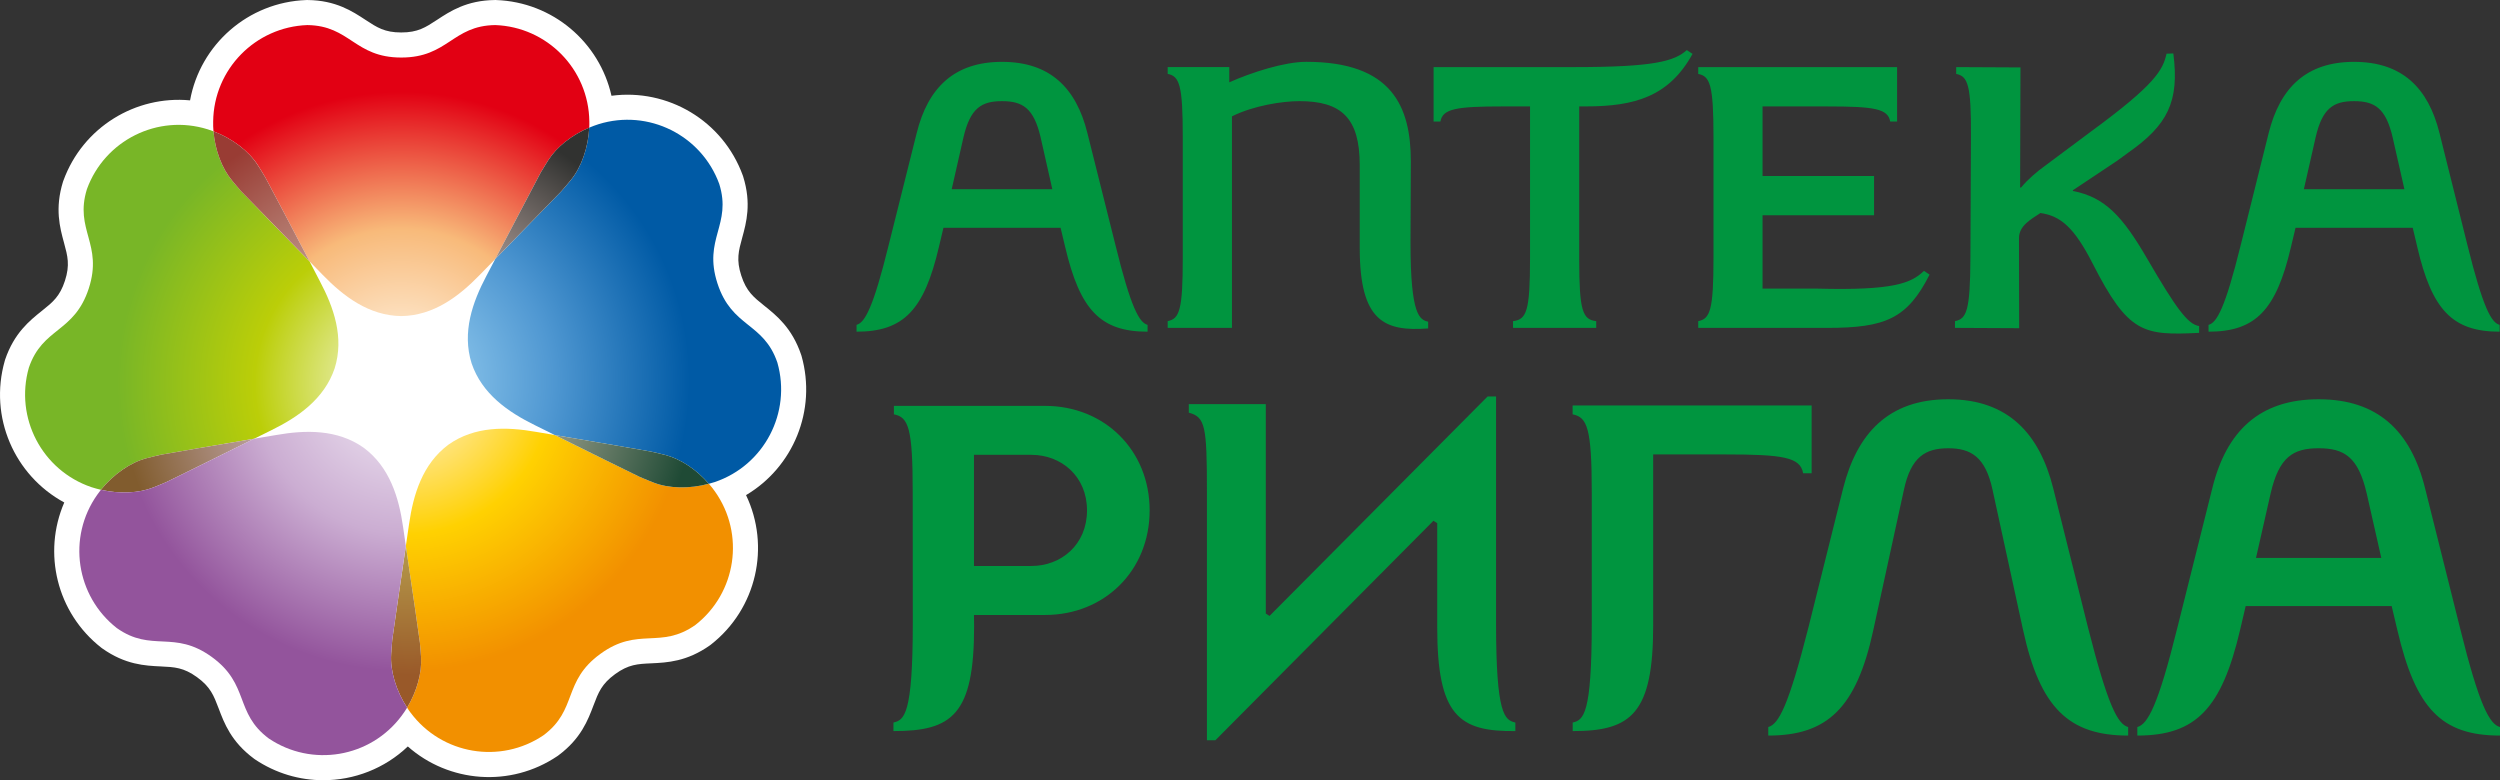
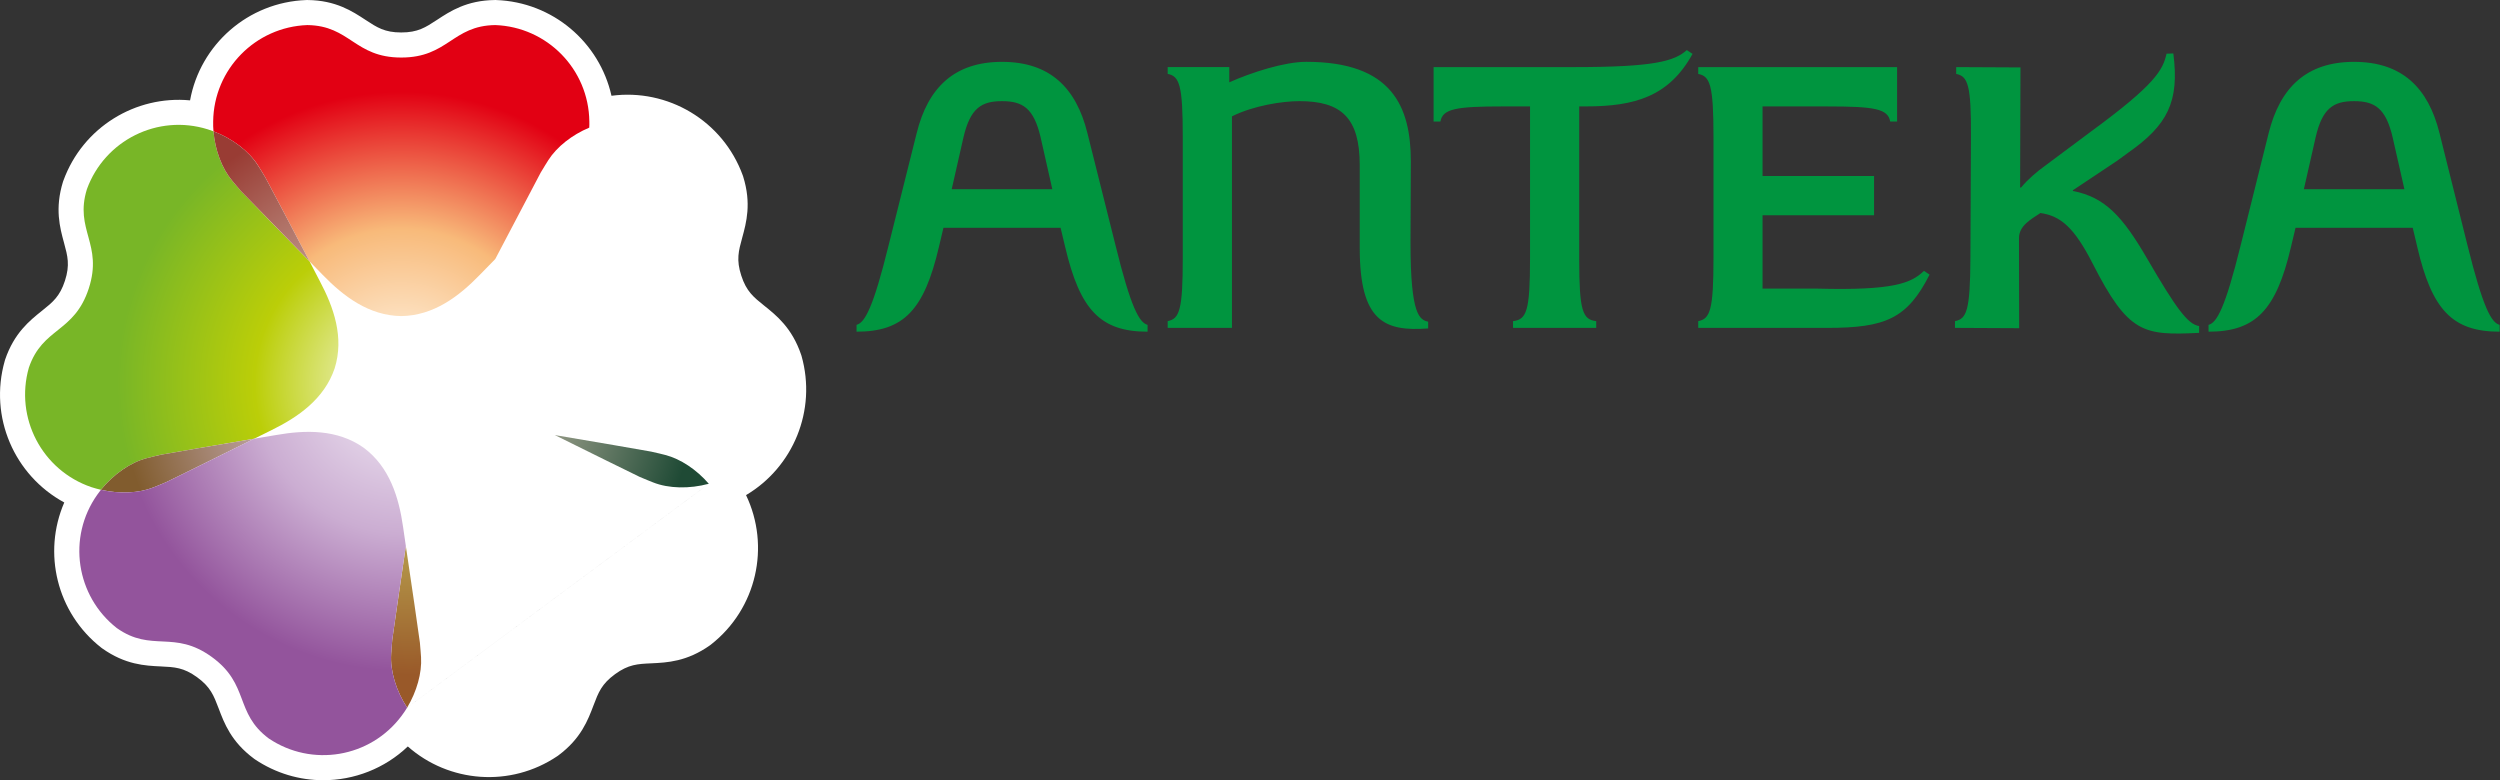
<svg xmlns="http://www.w3.org/2000/svg" id="Layer_1" data-name="Layer 1" viewBox="0 0 224.94 70.201">
  <rect x="0" y="0" width="224.94" height="70.201" fill="#333333" stroke="none" />
  <defs>
    <radialGradient id="GradientFill_1" data-name="GradientFill 1" cx="36.103" cy="34.008" fx="36.103" fy="34.008" r="25.745" gradientUnits="userSpaceOnUse">
      <stop offset="0" stop-color="#fff9ec" />
      <stop offset=".52" stop-color="#f8ba7a" />
      <stop offset="1" stop-color="#e20013" />
    </radialGradient>
    <radialGradient id="GradientFill_2" data-name="GradientFill 2" cx="36.289" cy="34.478" fx="36.289" fy="34.478" r="25.743" gradientUnits="userSpaceOnUse">
      <stop offset="0" stop-color="#fbfbee" />
      <stop offset=".52" stop-color="#bbce08" />
      <stop offset="1" stop-color="#78b627" />
    </radialGradient>
    <radialGradient id="GradientFill_3" data-name="GradientFill 3" cx="36.33" cy="34.705" fx="36.33" fy="34.705" r="25.747" gradientUnits="userSpaceOnUse">
      <stop offset="0" stop-color="#fff4ea" />
      <stop offset=".52" stop-color="#ffd101" />
      <stop offset="1" stop-color="#f29000" />
    </radialGradient>
    <radialGradient id="GradientFill_4" data-name="GradientFill 4" cx="36.309" cy="34.219" fx="36.309" fy="34.219" r="25.748" gradientUnits="userSpaceOnUse">
      <stop offset="0" stop-color="#a0d5f4" />
      <stop offset=".52" stop-color="#5098d2" />
      <stop offset="1" stop-color="#005aa5" />
    </radialGradient>
    <radialGradient id="GradientFill_5" data-name="GradientFill 5" cx="36.393" cy="34.822" fx="36.393" fy="34.822" r="25.743" gradientUnits="userSpaceOnUse">
      <stop offset="0" stop-color="#f8f2e8" />
      <stop offset=".52" stop-color="#be9386" />
      <stop offset="1" stop-color="#993c34" />
    </radialGradient>
    <radialGradient id="GradientFill_6" data-name="GradientFill 6" cx="36.599" cy="34.83" fx="36.599" fy="34.83" r="25.748" gradientUnits="userSpaceOnUse">
      <stop offset="0" stop-color="#f8f3f2" />
      <stop offset=".52" stop-color="#bfa4a5" />
      <stop offset="1" stop-color="#815c2e" />
    </radialGradient>
    <radialGradient id="GradientFill_7" data-name="GradientFill 7" cx="36.85" cy="35.036" fx="36.85" fy="35.036" r="25.74" gradientUnits="userSpaceOnUse">
      <stop offset="0" stop-color="#f4f0e8" />
      <stop offset=".52" stop-color="#b79e4d" />
      <stop offset="1" stop-color="#995929" />
    </radialGradient>
    <radialGradient id="GradientFill_8" data-name="GradientFill 8" cx="36.175" cy="35.095" fx="36.175" fy="35.095" r="25.74" gradientUnits="userSpaceOnUse">
      <stop offset="0" stop-color="#e9e4e2" />
      <stop offset=".52" stop-color="#a89893" />
      <stop offset="1" stop-color="#313230" />
    </radialGradient>
    <radialGradient id="GradientFill_9" data-name="GradientFill 9" cx="36.833" cy="34.787" fx="36.833" fy="34.787" r="25.737" gradientUnits="userSpaceOnUse">
      <stop offset="0" stop-color="#bfd0bc" />
      <stop offset=".52" stop-color="#939985" />
      <stop offset="1" stop-color="#1f4a35" />
    </radialGradient>
    <radialGradient id="GradientFill_10" data-name="GradientFill 10" cx="36.319" cy="34.643" fx="36.319" fy="34.643" r="25.743" gradientUnits="userSpaceOnUse">
      <stop offset="0" stop-color="#f3edf6" />
      <stop offset=".52" stop-color="#cbadd2" />
      <stop offset="1" stop-color="#93549c" />
    </radialGradient>
  </defs>
  <path d="M63.78,43.527c.175-.05.356-.095.531-.153,4.465-1.515,6.912-6.261,5.636-10.743-1.244-3.658-4.093-3.121-5.395-7.136-1.302-4.012,1.313-5.255.164-8.941-1.597-4.383-6.365-6.778-10.863-5.379-.282.089-.564.197-.835.31.008-.187.016-.371.008-.554-.059-4.713-3.809-8.508-8.47-8.674-3.864.05-4.236,2.921-8.456,2.921-4.213,0-4.584-2.871-8.45-2.921-4.655.166-8.413,3.961-8.471,8.674-.008.297.003.59.028.887-.168-.065-.339-.124-.516-.179-4.499-1.407-9.269.993-10.868,5.376-1.147,3.688,1.467,4.929.164,8.943-1.307,4.01-4.149,3.478-5.392,7.131-1.278,4.487,1.169,9.228,5.633,10.747.279.09.569.169.851.235-.113.143-.226.292-.329.443-2.723,3.844-1.912,9.124,1.754,11.996,3.15,2.231,5.139.129,8.553,2.605,3.414,2.479,2.028,5.023,5.123,7.331,3.869,2.608,9.133,1.742,11.949-2.033.184-.241.345-.487.501-.74l27.148-20.144h0ZM36.631,63.671l27.148-20.144c.195.224.384.456.553.701,2.719,3.843,1.917,9.124-1.755,11.996-3.159,2.234-5.145.126-8.556,2.608-3.419,2.476-2.028,5.02-5.126,7.328-3.864,2.608-9.133,1.741-11.951-2.034-.113-.147-.219-.3-.313-.454h0Z" fill="#fff" fill-rule="evenodd" stroke-width="0" />
  <path d="M29.084,70.201c-2.126,0-4.268-.614-6.161-1.888l-.088-.065c-2.036-1.515-2.661-3.177-3.163-4.51-.443-1.161-.729-1.925-1.941-2.805-1.207-.874-2.021-.912-3.257-.97-1.428-.066-3.2-.152-5.271-1.619l-.087-.064c-4.028-3.153-5.292-8.55-3.333-13.069-4.488-2.432-6.796-7.689-5.355-12.741l.031-.109c.817-2.399,2.205-3.508,3.315-4.397.971-.774,1.609-1.286,2.07-2.705.46-1.419.243-2.208-.082-3.404-.376-1.377-.843-3.088-.093-5.509l.039-.106c1.755-4.807,6.507-7.671,11.393-7.21C18.009,4.033,22.304.192,27.569.003l.055-.003.055.002c2.539.03,4.022,1.007,5.215,1.791,1.033.68,1.717,1.128,3.206,1.128,1.496,0,2.179-.45,3.214-1.128C40.506,1.008,41.989.032,44.528.002l.053-.002.055.003c5.11.182,9.304,3.808,10.383,8.614,5.05-.671,10.015,2.224,11.814,7.167l.034.1c.756,2.424.289,4.138-.087,5.51-.329,1.196-.545,1.986-.082,3.404.46,1.422,1.099,1.931,2.068,2.708,1.111.889,2.495,1.999,3.314,4.401l.035.106c1.394,4.916-.756,10.026-4.989,12.534,2.2,4.6.977,10.212-3.163,13.452l-.084.063c-2.076,1.468-3.848,1.554-5.278,1.62-1.233.056-2.05.095-3.256.972-1.209.88-1.502,1.644-1.939,2.801-.506,1.336-1.13,2.998-3.163,4.51l-.089.064c-4.239,2.86-9.77,2.395-13.461-.867-2.088,1.992-4.833,3.038-7.61,3.038h0ZM25.483,64.61h0c2.895,1.908,6.767,1.238,8.843-1.546.139-.185.265-.376.384-.569l1.922,1.177,1.908-1.193c.058.09.123.18.187.268,2.105,2.818,5.977,3.491,8.866,1.578.941-.719,1.19-1.377,1.599-2.458.538-1.422,1.206-3.188,3.508-4.858,2.292-1.67,4.18-1.759,5.697-1.828,1.154-.055,1.86-.087,2.834-.764,2.714-2.158,3.271-6.051,1.264-8.888-.126-.177-.272-.358-.422-.533l1.709-1.467-.613-2.168.164-.047c.087-.024.169-.045.258-.073,3.288-1.114,5.126-4.594,4.202-7.937-.388-1.115-.94-1.557-1.846-2.279-1.18-.948-2.658-2.129-3.54-4.836-.875-2.697-.374-4.517.026-5.98.303-1.117.491-1.796.147-2.93-1.212-3.247-4.741-4.982-8.058-3.949-.208.064-.427.145-.629.232l-3.295,1.38.169-3.565c.008-.122.016-.247.011-.367-.047-3.522-2.786-6.345-6.245-6.497-1.186.024-1.778.411-2.74,1.048-1.273.832-2.853,1.87-5.693,1.87-2.837,0-4.415-1.038-5.685-1.87-.962-.637-1.554-1.024-2.742-1.048-3.464.152-6.199,2.973-6.238,6.445-.011.229,0,.432.016.661l.322,3.549-3.346-1.238c-.134-.048-.268-.097-.406-.14-3.317-1.036-6.844.695-8.061,3.946-.34,1.136-.156,1.816.15,2.932.403,1.467.895,3.285.02,5.987-.875,2.701-2.35,3.881-3.535,4.832-.905.72-1.456,1.162-1.848,2.276-.922,3.34.92,6.82,4.209,7.939.19.063.413.124.625.174l3.456.788-2.179,2.793c-.088.109-.171.221-.252.335-2.023,2.856-1.465,6.752,1.248,8.909.97.675,1.676.709,2.83.764,1.514.071,3.401.158,5.7,1.824,2.299,1.672,2.966,3.44,3.503,4.859.411,1.081.656,1.744,1.598,2.463Z" fill="#fff" fill-rule="evenodd" stroke-width="0" />
  <path d="M23.207,14.875c.129.206.422.667.68,1.115.158.264,2.587,4.903,3.961,7.523.711.733,1.194,1.227,1.194,1.227,1.863,1.917,4.143,3.662,7.057,3.701,2.924-.039,5.2-1.784,7.063-3.701,0,0,.577-.585,1.398-1.431,1.341-2.56,3.935-7.502,4.088-7.778.258-.447.559-.904.685-1.117.761-1.198,2.128-2.276,3.685-2.93.008-.187.016-.371.008-.554-.059-4.713-3.809-8.508-8.47-8.674-3.864.05-4.236,2.921-8.456,2.921-4.213,0-4.584-2.871-8.45-2.921-4.655.166-8.413,3.961-8.471,8.674-.008.297.003.59.028.887,1.686.638,3.192,1.781,4.001,3.059Z" fill="url(#GradientFill_1)" fill-rule="evenodd" stroke-width="0" />
  <path d="M13.228,41.219c.235-.061.769-.198,1.265-.308.303-.064,5.466-.941,8.38-1.438.919-.451,1.538-.761,1.538-.761,2.4-1.177,4.766-2.805,5.702-5.574.87-2.786-.087-5.487-1.341-7.85,0,0-.38-.727-.923-1.775-2.025-2.066-5.924-6.059-6.132-6.291-.348-.386-.698-.81-.85-.995-.912-1.094-1.512-2.732-1.66-4.412-.168-.065-.339-.124-.516-.179-4.499-1.407-9.269.993-10.868,5.376-1.147,3.688,1.467,4.929.164,8.943-1.307,4.01-4.149,3.478-5.392,7.131-1.278,4.487,1.169,9.228,5.633,10.747.279.09.569.169.851.235,1.135-1.399,2.679-2.481,4.147-2.85Z" fill="url(#GradientFill_2)" fill-rule="evenodd" stroke-width="0" />
-   <path d="M58.75,43.4c-.224-.089-.738-.294-1.202-.498-.28-.121-4.978-2.449-7.629-3.757-1.001-.176-1.686-.287-1.686-.287-2.637-.461-5.5-.539-7.891,1.154-2.337,1.744-3.156,4.494-3.537,7.144,0,0-.115.809-.29,1.973.426,2.866,1.238,8.382,1.265,8.7.053.514.082,1.059.103,1.304.089,1.417-.382,3.093-1.252,4.539.093.155.2.308.313.454,2.818,3.775,8.087,4.643,11.951,2.034,3.098-2.308,1.707-4.852,5.126-7.328,3.411-2.482,5.397-.374,8.556-2.608,3.672-2.872,4.475-8.153,1.755-11.996-.169-.245-.358-.477-.553-.701-1.738.472-3.622.437-5.029-.127Z" fill="url(#GradientFill_3)" fill-rule="evenodd" stroke-width="0" />
-   <path d="M69.947,32.63c-1.244-3.658-4.093-3.121-5.395-7.136-1.302-4.012,1.313-5.255.164-8.941-1.597-4.383-6.365-6.778-10.863-5.379-.282.089-.564.197-.835.31-.09,1.796-.711,3.579-1.676,4.744-.156.185-.504.609-.848.995-.209.226-3.859,3.969-5.934,6.087-.479.907-.798,1.518-.798,1.518-1.248,2.364-2.204,5.068-1.331,7.856.932,2.763,3.295,4.391,5.697,5.572,0,0,.735.363,1.791.888,2.851.484,8.345,1.417,8.662,1.488.504.105,1.033.243,1.268.301,1.38.353,2.828,1.322,3.93,2.593.175-.05.356-.095.531-.153,4.465-1.515,6.912-6.261,5.636-10.743Z" fill="url(#GradientFill_4)" fill-rule="evenodd" stroke-width="0" />
  <path d="M21.708,17.222c.216.232,4.115,4.225,6.14,6.291-1.373-2.619-3.803-7.259-3.961-7.523-.258-.448-.551-.909-.686-1.115-.803-1.278-2.308-2.421-3.994-3.059.148,1.679.748,3.317,1.66,4.412.152.185.501.609.842.995Z" fill="url(#GradientFill_5)" fill-rule="evenodd" stroke-width="0" />
  <path d="M13.789,43.861c.224-.09.74-.289,1.204-.498.29-.131,5.292-2.607,7.881-3.89-2.914.496-8.081,1.373-8.38,1.438-.497.11-1.03.247-1.27.308-1.464.369-3.008,1.45-4.143,2.85,1.644.379,3.39.316,4.708-.208Z" fill="url(#GradientFill_6)" fill-rule="evenodd" stroke-width="0" />
  <path d="M37.884,59.132c-.021-.245-.05-.79-.103-1.304-.027-.317-.84-5.833-1.265-8.7-.425,2.93-1.186,8.113-1.219,8.414-.05.516-.084,1.061-.1,1.306-.1,1.506.445,3.317,1.435,4.823.864-1.446,1.341-3.122,1.252-4.539Z" fill="url(#GradientFill_7)" fill-rule="evenodd" stroke-width="0" />
-   <path d="M49.333,14.414c-.126.213-.427.671-.685,1.117-.153.276-2.747,5.218-4.088,7.778,2.074-2.118,5.724-5.861,5.934-6.087.343-.386.691-.81.845-.995.969-1.165,1.589-2.948,1.679-4.744-1.557.654-2.924,1.733-3.685,2.93Z" fill="url(#GradientFill_8)" fill-rule="evenodd" stroke-width="0" />
  <path d="M59.849,40.934c-.235-.058-.764-.197-1.268-.301-.311-.071-5.811-1.004-8.662-1.488,2.651,1.309,7.344,3.637,7.623,3.757.47.205.985.409,1.209.498,1.407.564,3.292.599,5.024.127-1.098-1.272-2.545-2.24-3.925-2.593Z" fill="url(#GradientFill_9)" fill-rule="evenodd" stroke-width="0" />
  <path d="M35.197,58.848c.016-.245.05-.79.1-1.306.032-.302.793-5.484,1.219-8.414-.142-1.009-.245-1.692-.245-1.692-.377-2.647-1.196-5.4-3.538-7.144-2.377-1.686-5.253-1.612-7.884-1.151,0,0-.806.134-1.975.332-2.589,1.283-7.59,3.759-7.881,3.89-.464.209-.98.408-1.204.498-1.318.524-3.061.587-4.708.208-.113.143-.226.292-.329.443-2.723,3.844-1.912,9.124,1.754,11.996,3.15,2.231,5.139.129,8.553,2.605,3.414,2.479,2.028,5.023,5.123,7.331,3.869,2.608,9.133,1.742,11.949-2.033.184-.241.345-.487.501-.74-.99-1.506-1.535-3.317-1.435-4.823Z" fill="url(#GradientFill_10)" fill-rule="evenodd" stroke-width="0" />
  <path d="M95.841,22.229l-.414-1.735h-10.539l-.411,1.735c-1.322,5.648-3.158,7.615-7.408,7.615v-.614c.743-.2,1.499-1.524,2.889-7.175l2.518-10.065c1.014-4.115,3.403-6.425,7.682-6.425,4.288,0,6.672,2.31,7.686,6.425l2.521,10.065c1.389,5.651,2.144,6.975,2.889,7.175v.614c-4.246,0-6.085-1.966-7.412-7.615h0ZM93.632,12.365h0c-.613-2.655-1.635-3.264-3.476-3.264-1.833,0-2.853.609-3.469,3.264l-1.057,4.659h9.053l-1.051-4.659h0ZM126.912,21.872h0c0,6.546.83,6.891,1.588,7.073v.606c-3.91.292-6.156-.614-6.156-7.218v-7.47c0-4.252-1.651-5.763-5.429-5.763-1.494,0-4.107.388-6.069,1.37v19.03h-5.782v-.607c1.056-.205,1.357-.987,1.357-5.647v-10.948c0-4.662-.301-5.442-1.357-5.648v-.613h5.543v1.37c2.003-.89,4.947-1.844,6.923-1.844,7.716,0,9.412,4.011,9.412,8.975l-.031,7.333h0ZM142.696,9.575h-.606v13.672c0,4.729.3,5.508,1.531,5.647v.607h-7.484v-.607c1.223-.139,1.53-.917,1.53-5.647v-13.672h-2.423c-4.214,0-5.439.206-5.642,1.362h-.613v-4.899h12.684c7.205,0,8.985-.541,10.1-1.53l.516.34c-2.115,3.843-5.21,4.726-9.594,4.726h0ZM164.412,29.502h-11.612v-.607c1.061-.205,1.373-.987,1.373-5.647v-10.948c0-4.662-.313-5.442-1.373-5.648v-.613h17.892v4.899h-.619c-.197-1.156-1.422-1.362-5.642-1.362h-5.845v6.258h10.033v3.533h-10.033v6.6h4.855c6.989.193,8.543-.506,9.671-1.595l.503.34c-2.008,3.959-3.969,4.79-9.204,4.79h0ZM217.499,22.229h0l-.41-1.735h-10.545l-.413,1.735c-1.325,5.648-3.163,7.615-7.415,7.615v-.614c.754-.2,1.496-1.524,2.895-7.175l2.511-10.065c1.025-4.115,3.404-6.425,7.686-6.425,4.295,0,6.674,2.31,7.692,6.425l2.511,10.065c1.403,5.651,2.147,6.975,2.895,7.175v.614c-4.252,0-6.09-1.966-7.408-7.615h0ZM215.281,12.365h0c-.613-2.655-1.635-3.264-3.472-3.264-1.834,0-2.853.609-3.459,3.264l-1.057,4.659h9.046l-1.057-4.659h0ZM186.508,17.116h0l.006.068c2.905.561,4.488,2.313,6.696,6.116,2.573,4.417,3.64,5.893,4.659,6.036v.614c-5.029.242-6.364.076-9.597-6.269-1.661-3.245-2.885-4.257-4.681-4.514-.854.566-1.931,1.14-1.931,2.261l.016,8.102-5.777-.029.003-.607c1.058-.2,1.364-.979,1.387-5.64l.048-10.952c.029-4.655-.274-5.442-1.328-5.651v-.613l5.784.029-.032,10.81.087-.006c.606-.729,1.396-1.415,2.26-2.031l4.033-3.007c5.813-4.256,6.464-5.54,6.796-7.001l.609-.024c.561,4.346-.509,6.445-4.088,8.95l-.993.725-3.955,2.634Z" fill="#00953f" fill-rule="evenodd" stroke-width="0" />
-   <path d="M182.03,56.69c1.522,7.033,4.149,9.493,9.452,9.493v-.768c-.935-.251-1.821-1.905-3.607-8.936l-3.134-12.544c-1.225-4.875-4.03-8.011-9.446-8.011-5.429,0-8.224,3.137-9.456,8.011l-3.13,12.544c-1.786,7.031-2.672,8.685-3.608,8.936v.768c5.303,0,7.931-2.46,9.452-9.493l2.756-12.629c.635-2.966,1.947-3.728,3.985-3.728,2.031,0,3.343.762,3.985,3.728l2.75,12.629h0ZM92.805,40.924h-5.171v10h5.171c2.666,0,5-1.905,5-5,0-3.092-2.334-5-5-5h0ZM87.646,56.372h0c0,7.921-1.965,9.417-7.257,9.407v-.767c.966-.232,1.741-.667,1.741-8.938l-.007-11.759c0-5.803-.377-6.78-1.692-7.035v-.761h13.603c5.337,0,9.406,3.982,9.406,9.404,0,5.426-4.069,9.409-9.406,9.409h-6.399l.011,1.04h0ZM215.704,56.69h0l-.512-2.161h-13.134l-.506,2.161c-1.657,7.033-3.943,9.493-9.243,9.493v-.768c.932-.251,1.863-1.905,3.601-8.936l3.143-12.544c1.264-5.128,4.236-8.011,9.572-8.011,5.339,0,8.305,2.884,9.575,8.011l3.137,12.544c1.741,7.031,2.669,8.685,3.604,8.936v.768c-5.3,0-7.589-2.46-9.236-9.493h0ZM212.947,44.402h0c-.761-3.308-2.038-4.07-4.323-4.07-2.282,0-3.559.762-4.323,4.07l-1.315,5.801h11.274l-1.312-5.801h0ZM108.594,44.163h0c0-5.806-.148-6.643-1.631-7.034v-.764h6.928v18.839l.337.214,19.622-19.746h.759v20.402c0,8.271.775,8.706,1.736,8.938v.767c-5.071.055-7.03-1.373-7.03-9.359v-9.349l-.34-.214-19.62,19.748h-.761v-22.442h0ZM141.498,36.48h21.505v6.101h-.764c-.252-1.44-1.78-1.694-7.035-1.694h-6.457v15.379c0,7.921-1.952,9.523-7.244,9.514v-.767c.964-.232,1.718-.667,1.718-8.938v-11.759c0-5.803-.41-6.78-1.724-7.035v-.801Z" fill="#00953f" fill-rule="evenodd" stroke-width="0" />
</svg>